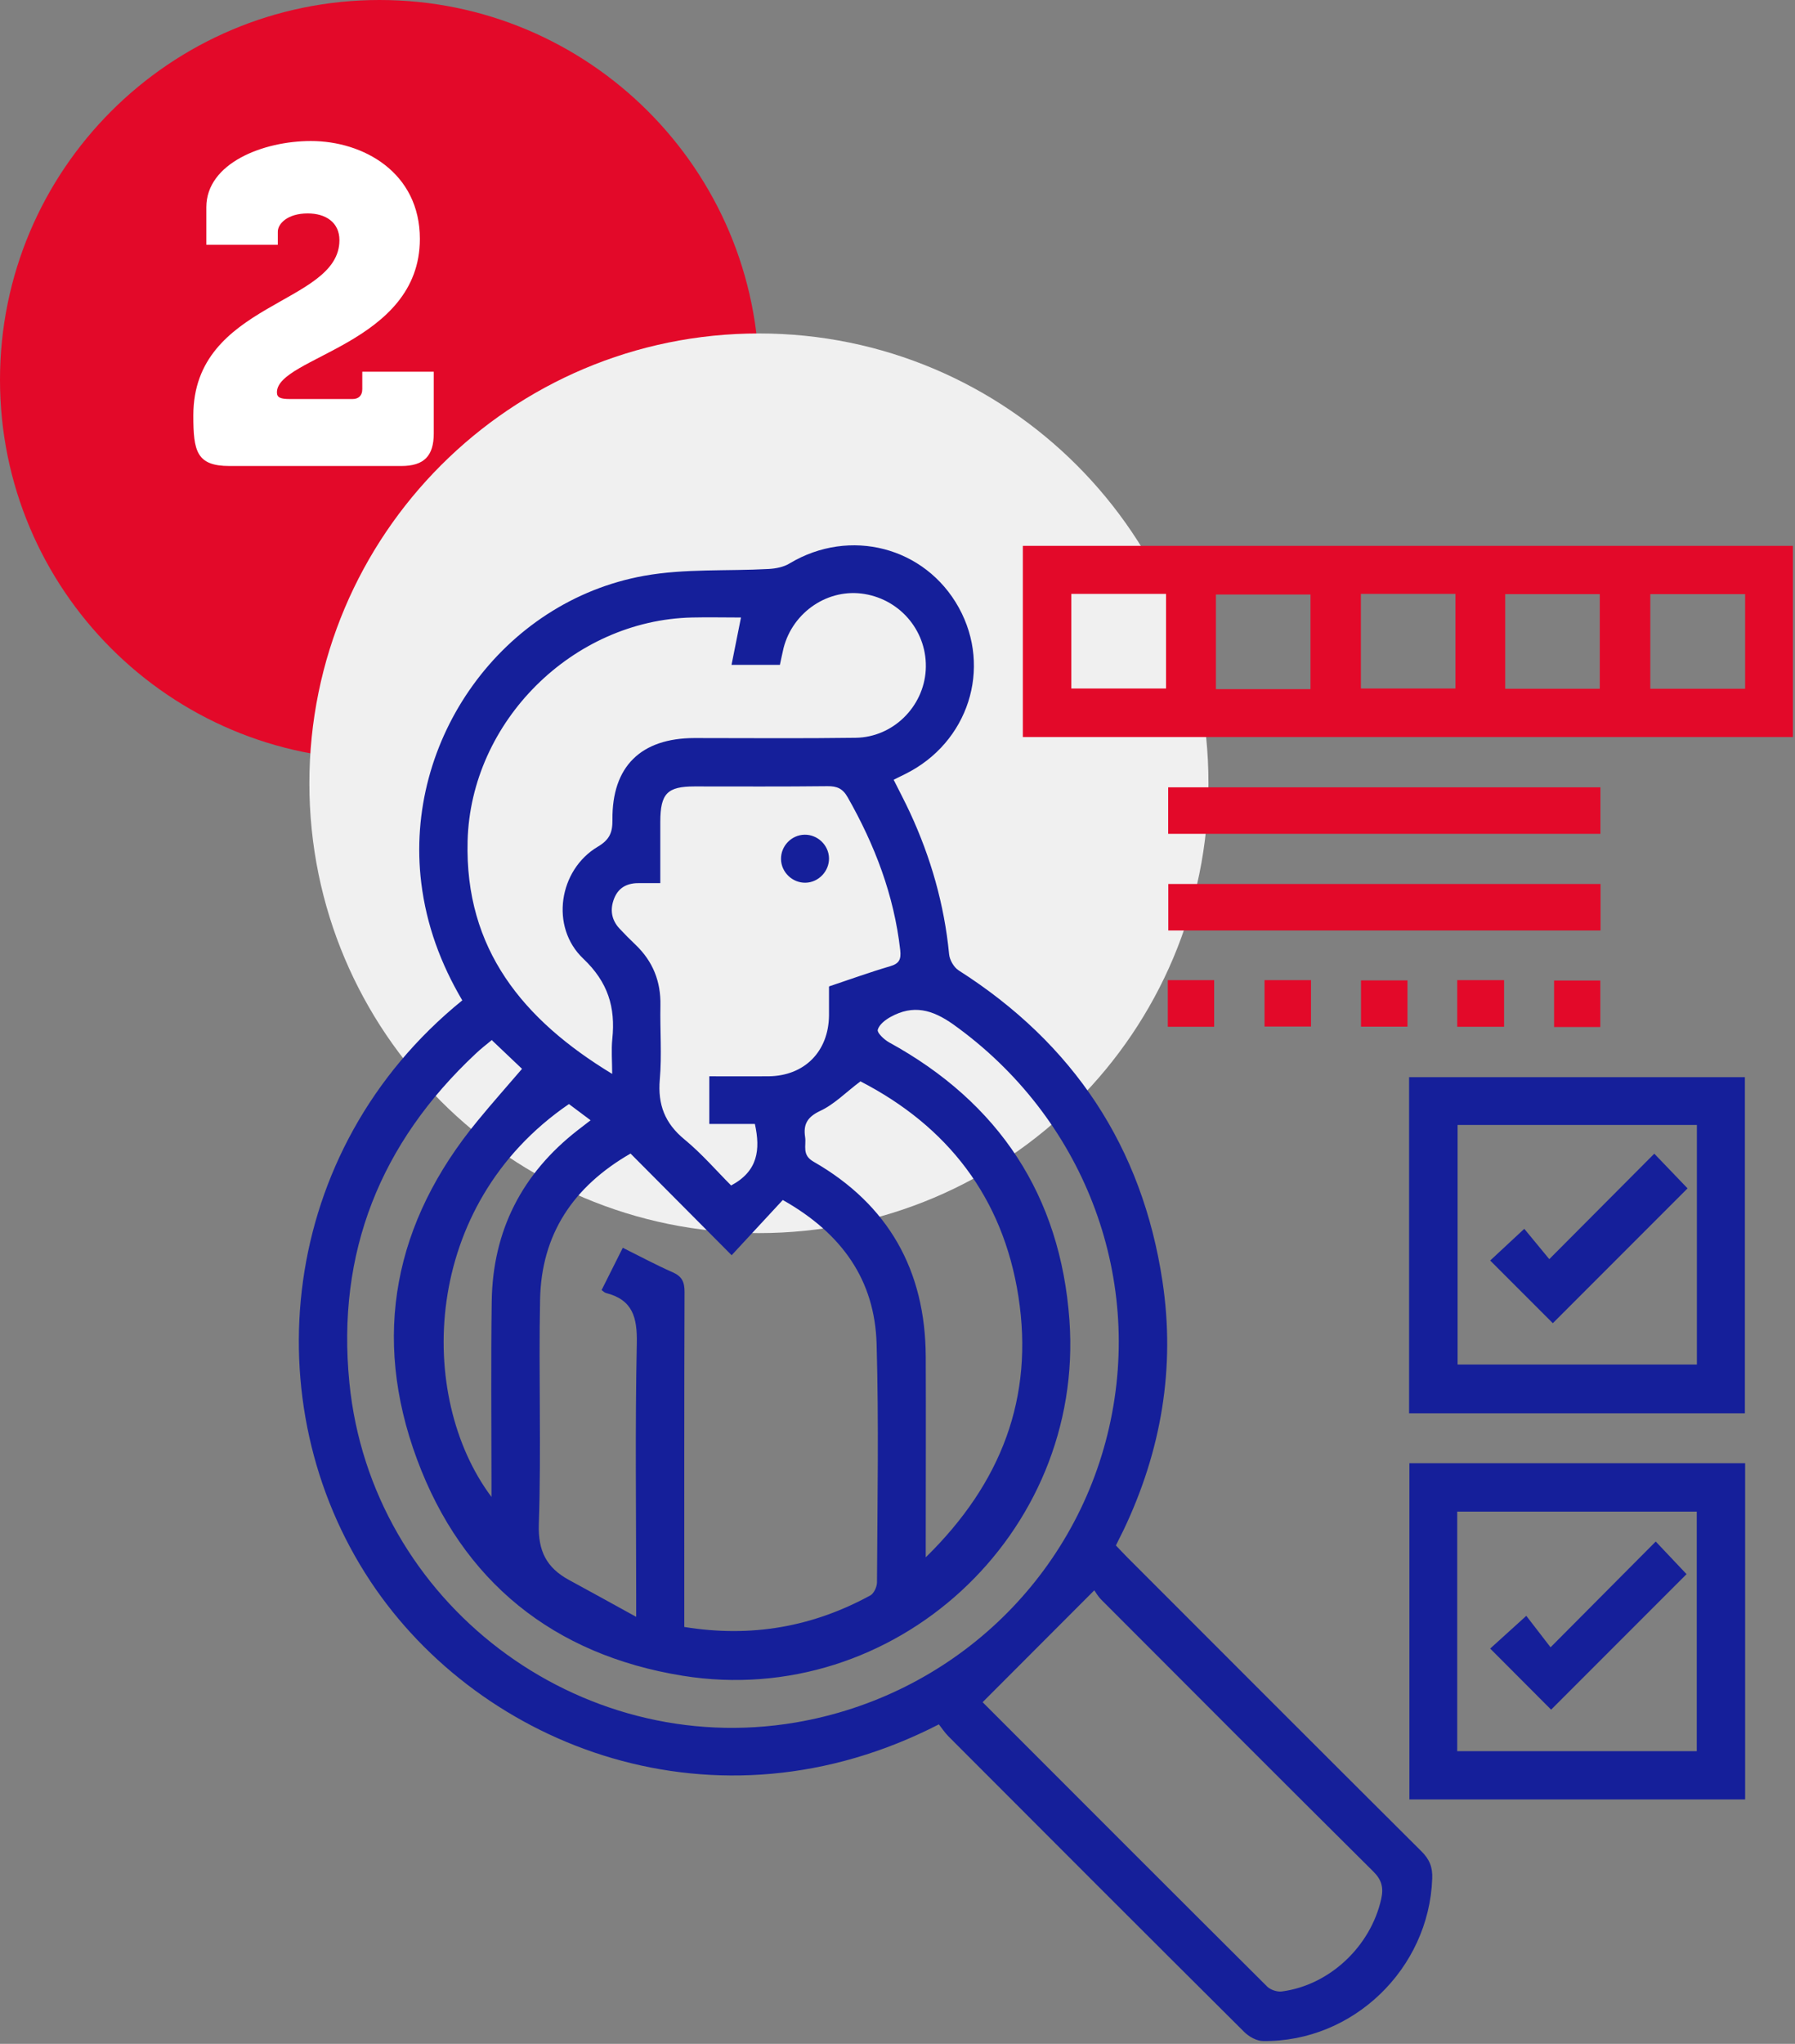
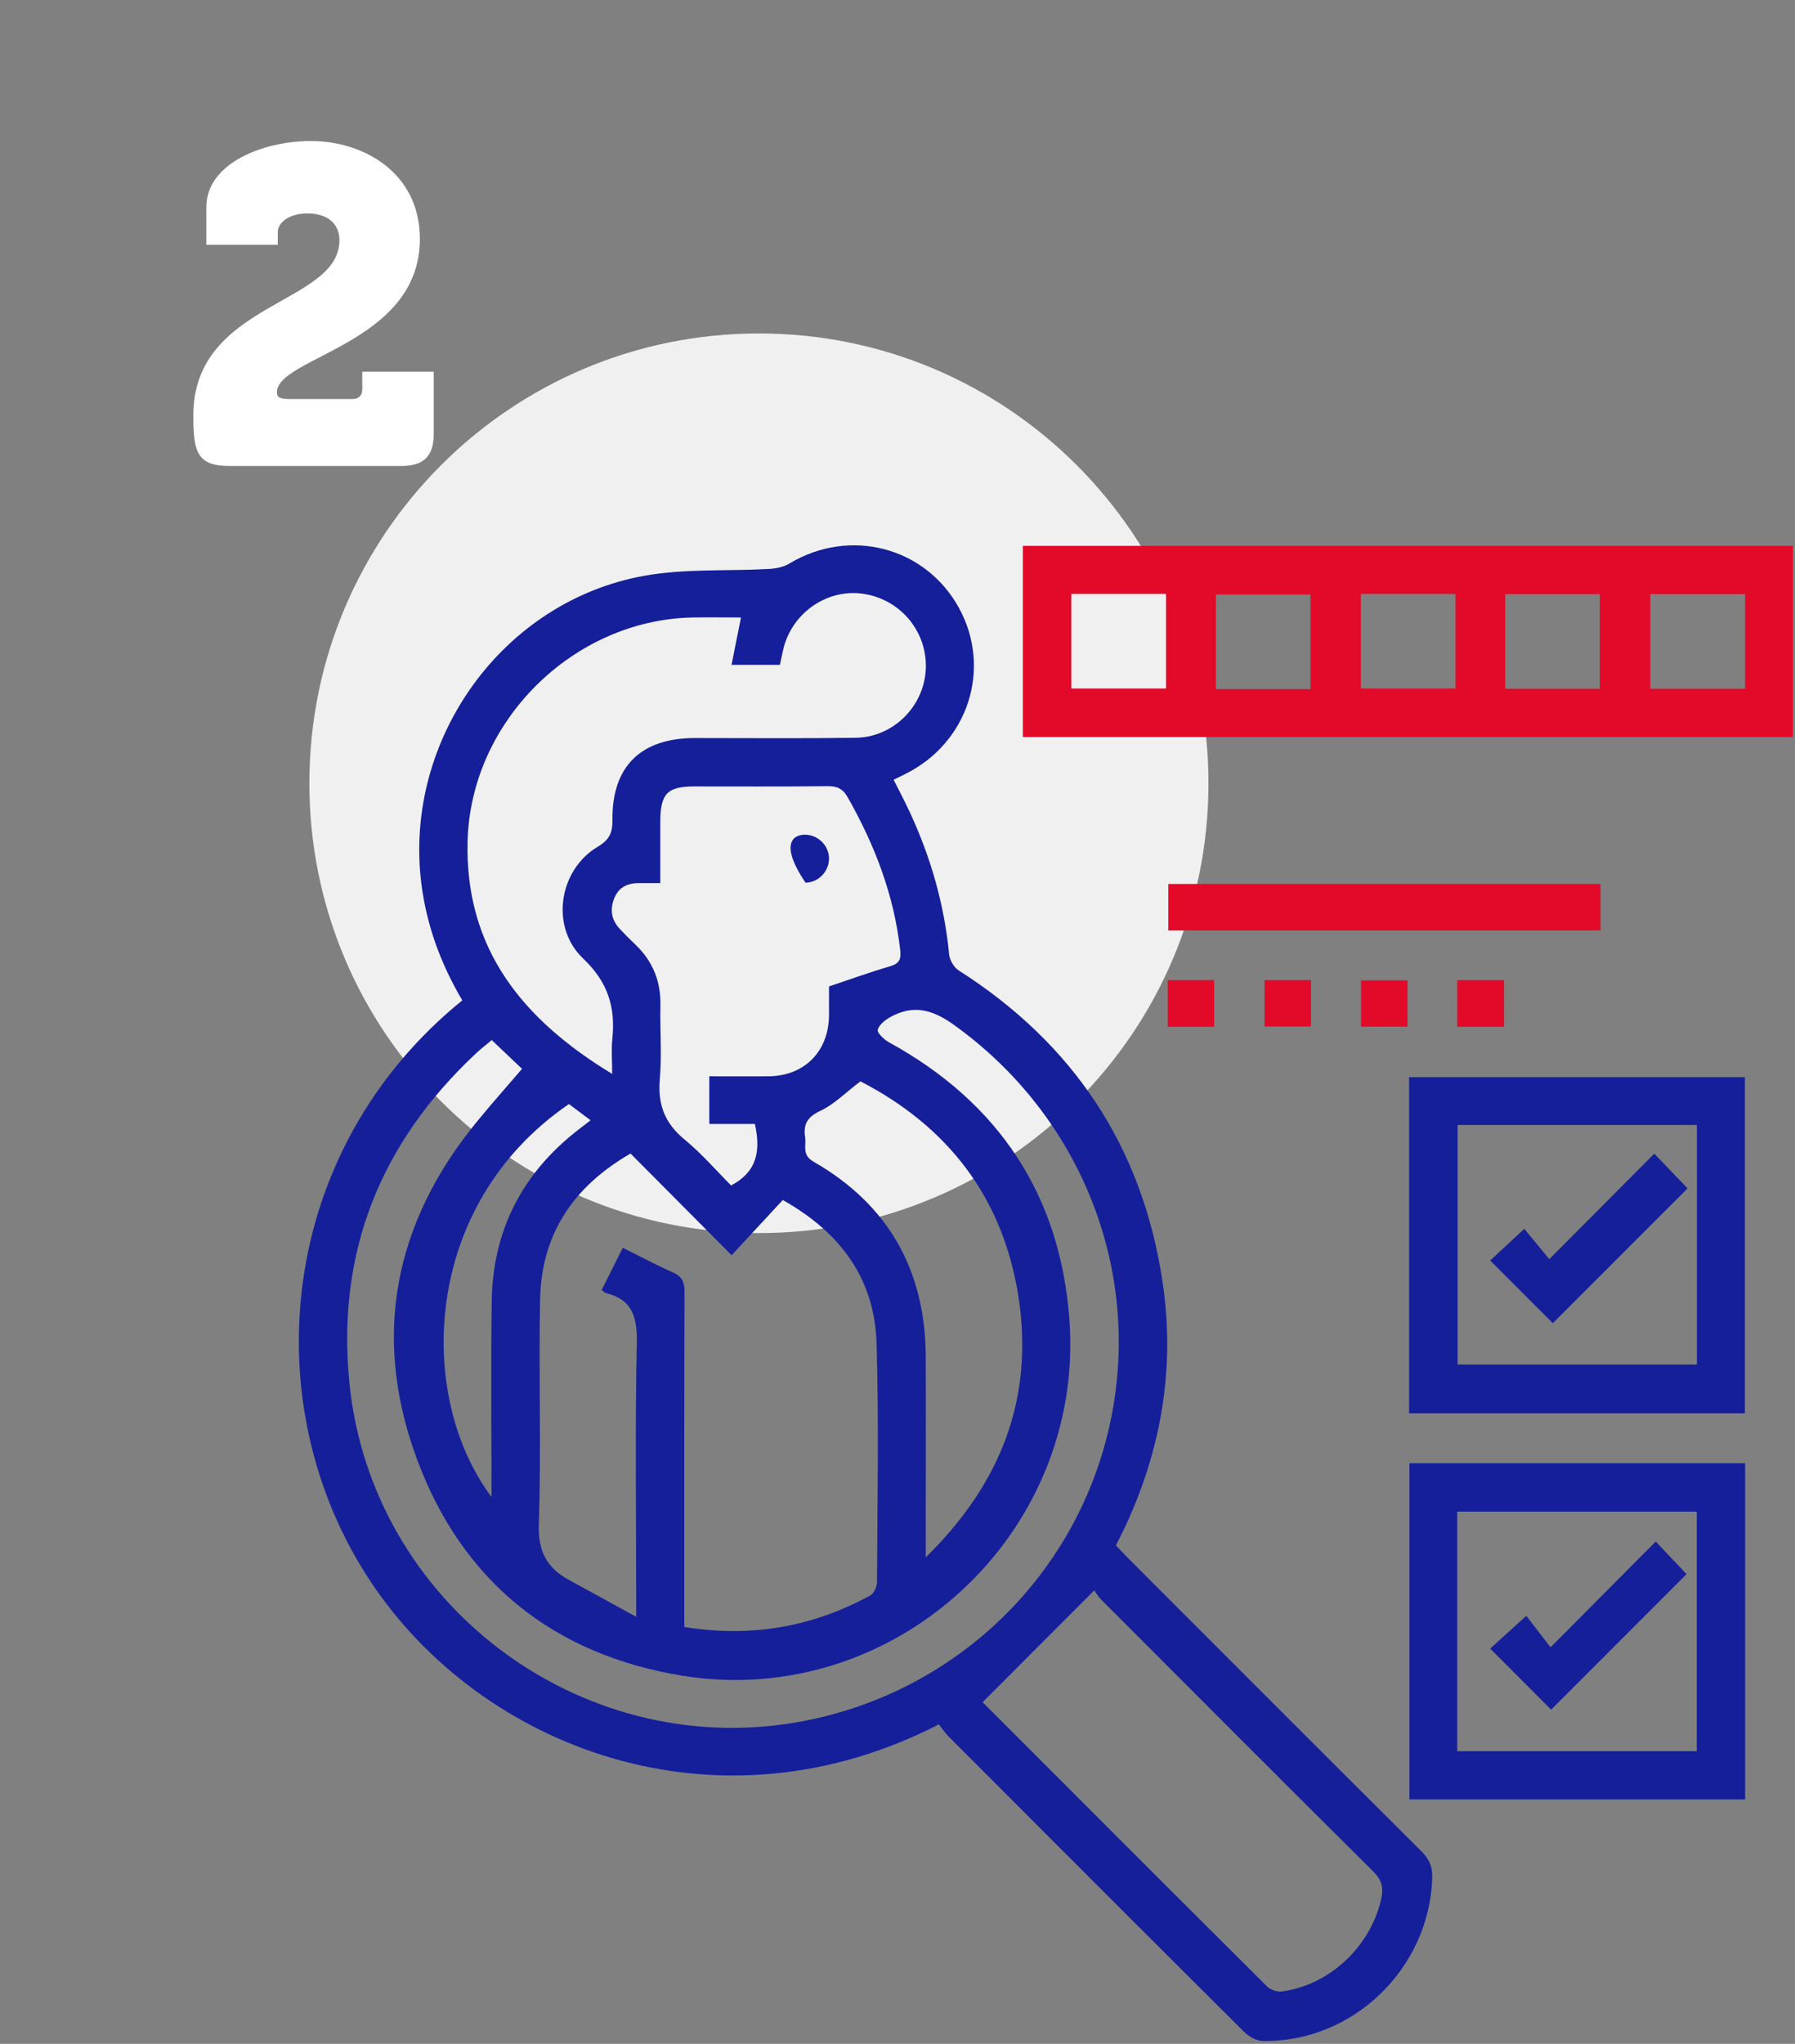
<svg xmlns="http://www.w3.org/2000/svg" width="145" height="165" viewBox="0 0 145 165" fill="none">
  <rect x="0" y="0" width="145" height="165" fill="#808080" stroke="none" />
-   <path d="M30.663 61.326C47.598 61.326 61.326 47.598 61.326 30.663C61.326 13.728 47.598 0 30.663 0C13.728 0 0 13.728 0 30.663C0 47.598 13.728 61.326 30.663 61.326Z" fill="#E30929" />
  <path d="M61.306 99.547C81.361 99.547 97.62 83.289 97.62 63.233C97.62 43.178 81.361 26.919 61.306 26.919C41.25 26.919 24.991 43.178 24.991 63.233C24.991 83.289 41.25 99.547 61.306 99.547Z" fill="#F0F0F0" />
  <path d="M27.419 19.391C27.419 17.943 26.297 17.229 24.859 17.229C23.237 17.229 22.441 18.055 22.441 18.708V19.759H16.668V16.729C16.668 13.159 21.289 11.384 25.114 11.384C29.337 11.384 33.917 13.914 33.917 19.289C33.917 27.776 22.37 28.817 22.37 31.673C22.37 32.101 22.655 32.214 23.451 32.214H28.47C28.98 32.214 29.265 31.928 29.265 31.418V30.01H35.039V34.988C35.039 36.824 34.243 37.62 32.407 37.62H18.545C15.872 37.62 15.617 36.426 15.617 33.54C15.617 24.339 27.419 24.624 27.419 19.391Z" fill="white" />
  <path d="M37.355 80.778C35.59 77.79 34.447 74.668 34.029 71.272C32.611 59.704 40.578 48.545 52.033 46.484C55.318 45.892 58.735 46.117 62.091 45.933C62.662 45.903 63.305 45.78 63.784 45.484C68.65 42.567 74.74 44.148 77.453 49.055C80.156 53.951 78.218 59.969 73.118 62.489C72.832 62.632 72.546 62.774 72.189 62.948C72.648 63.866 73.097 64.713 73.505 65.59C75.189 69.221 76.28 73.016 76.668 77.025C76.708 77.494 77.055 78.096 77.443 78.341C86.715 84.247 92.275 92.591 93.906 103.454C94.957 110.421 93.805 117.113 90.785 123.468C90.591 123.866 90.387 124.263 90.142 124.763C90.459 125.09 90.775 125.437 91.112 125.773C99.007 133.668 106.892 141.564 114.808 149.439C115.471 150.091 115.736 150.734 115.695 151.662C115.43 158.935 109.309 164.862 102.036 164.77C101.516 164.77 100.894 164.423 100.506 164.036C92.529 156.11 84.583 148.153 76.637 140.197C76.321 139.881 76.076 139.503 75.841 139.207C57.868 148.449 38.844 141.115 29.918 127.65C20.442 113.349 22.421 92.856 37.344 80.758L37.355 80.778ZM50.942 93.121C46.311 95.784 43.73 99.639 43.628 104.903C43.505 110.952 43.73 117.001 43.526 123.039C43.455 125.222 44.158 126.559 45.943 127.538C47.688 128.487 49.432 129.445 51.391 130.527C51.391 129.66 51.391 129.221 51.391 128.772C51.391 121.999 51.299 115.216 51.441 108.442C51.482 106.361 51.115 104.933 48.953 104.383C48.84 104.352 48.749 104.26 48.596 104.148C49.187 102.975 49.738 101.873 50.309 100.731C51.727 101.435 53.012 102.128 54.339 102.71C55.083 103.036 55.297 103.485 55.297 104.281C55.267 112.808 55.277 121.326 55.277 129.853C55.277 130.333 55.277 130.802 55.277 131.343C60.683 132.22 65.641 131.343 70.313 128.793C70.598 128.629 70.843 128.099 70.843 127.742C70.874 121.326 70.996 114.91 70.812 108.504C70.67 103.352 68.028 99.578 63.233 96.875C61.887 98.334 60.52 99.802 59.102 101.333C56.338 98.558 53.675 95.885 50.931 93.121H50.942ZM39.742 83.951C39.282 84.328 38.834 84.675 38.426 85.063C30.734 92.264 27.174 101.108 28.225 111.635C29.99 129.364 46.709 142.033 64.274 139.054C76.81 136.922 86.787 127.548 89.592 115.246C92.417 102.873 87.439 90.153 77.014 82.706C75.29 81.482 73.76 81.095 71.945 82.094C71.516 82.329 71.016 82.716 70.904 83.135C70.843 83.38 71.414 83.92 71.812 84.145C80.697 89.01 85.665 96.518 86.389 106.576C87.633 123.876 72.22 138.034 55.134 135.28C44.74 133.597 37.344 127.691 33.682 117.796C30 107.871 31.836 98.65 38.599 90.459C39.752 89.051 40.965 87.694 42.169 86.287C41.598 85.746 40.7 84.889 39.752 83.992L39.742 83.951ZM59.847 49.85C58.48 49.85 57.184 49.82 55.889 49.85C46.249 50.075 38.028 58.255 37.773 67.885C37.538 76.627 42.261 82.339 49.452 86.695C49.452 85.695 49.371 84.777 49.463 83.869C49.728 81.319 49.116 79.289 47.117 77.392C44.413 74.832 45.138 70.221 48.29 68.354C49.269 67.773 49.483 67.181 49.473 66.171C49.432 61.877 51.768 59.592 56.093 59.582C60.438 59.582 64.774 59.622 69.119 59.561C72.138 59.52 74.607 57.062 74.781 54.094C74.954 51.084 72.832 48.453 69.843 47.953C66.926 47.463 64.049 49.381 63.295 52.319C63.182 52.778 63.101 53.237 62.999 53.675H59.092C59.347 52.38 59.592 51.166 59.857 49.85H59.847ZM79.371 137.412C86.939 144.981 94.641 152.692 102.373 160.384C102.638 160.639 103.158 160.812 103.526 160.771C107.402 160.272 110.717 157.13 111.574 153.305C111.778 152.376 111.615 151.754 110.921 151.071C103.577 143.787 96.273 136.463 88.969 129.15C88.684 128.864 88.48 128.497 88.398 128.385C85.318 131.465 82.39 134.403 79.371 137.422V137.412ZM66.987 79.626C68.67 79.065 70.272 78.483 71.904 78.004C72.648 77.79 72.802 77.443 72.72 76.698C72.22 72.271 70.67 68.222 68.477 64.366C68.079 63.662 67.62 63.458 66.834 63.468C63.264 63.509 59.694 63.488 56.113 63.488C53.9 63.488 53.349 64.06 53.339 66.324C53.339 67.966 53.339 69.609 53.339 71.292C52.655 71.292 52.166 71.292 51.686 71.292C50.748 71.272 50.003 71.588 49.626 72.496C49.259 73.393 49.371 74.25 50.054 74.974C50.472 75.423 50.901 75.852 51.34 76.27C52.737 77.606 53.39 79.228 53.349 81.176C53.308 83.165 53.471 85.165 53.298 87.144C53.125 89.174 53.706 90.683 55.297 91.989C56.685 93.131 57.878 94.519 59.061 95.702C61.224 94.549 61.438 92.825 60.979 90.734H57.297V86.889C58.939 86.889 60.51 86.899 62.081 86.889C64.988 86.858 66.936 84.889 66.967 81.972C66.967 81.248 66.967 80.513 66.967 79.656L66.987 79.626ZM69.507 87.297C68.323 88.184 67.395 89.153 66.253 89.683C65.212 90.173 64.876 90.775 65.039 91.805C65.141 92.499 64.753 93.233 65.722 93.784C71.771 97.252 74.75 102.557 74.781 109.503C74.801 114.42 74.781 119.326 74.781 124.243V125.722C80.901 119.734 83.533 112.818 82.268 104.668C81.023 96.661 76.535 90.918 69.507 87.297ZM45.954 89.133C34.019 97.293 33.621 112.737 39.701 120.846C39.701 120.326 39.701 119.928 39.701 119.541C39.701 114.716 39.65 109.881 39.721 105.056C39.803 99.344 42.169 94.733 46.688 91.224C47.004 90.979 47.31 90.744 47.708 90.438C47.086 89.969 46.545 89.561 45.964 89.133H45.954Z" fill="#151F9A" />
  <path d="M82.625 59.5V44.066H144.828V59.5H82.625ZM140.972 47.963H133.311V55.603H140.972V47.963ZM121.591 55.603H129.231V47.963H121.591V55.603ZM109.932 47.943V55.583H117.572V47.943H109.932ZM105.862 55.634V47.994H98.221V55.634H105.862ZM86.542 47.943V55.583H94.192V47.943H86.542Z" fill="#E30929" />
  <path d="M140.972 145.266H113.849V118.123H140.972V145.266ZM137.065 141.37V122.03H117.715V141.37H137.065Z" fill="#151F9A" />
  <path d="M140.952 114.094H113.828V86.96H140.952V114.094ZM117.745 90.816V110.156H137.075V90.816H117.745Z" fill="#151F9A" />
-   <path d="M129.282 63.56V67.314H94.365V63.56H129.282Z" fill="#E30929" />
  <path d="M129.292 71.363V75.117H94.376V71.363H129.292Z" fill="#E30929" />
  <path d="M113.696 79.146V82.88H109.942V79.146H113.696Z" fill="#E30929" />
  <path d="M102.149 79.126H105.903V82.87H102.149V79.126Z" fill="#E30929" />
  <path d="M94.335 79.126H98.079V82.89H94.335V79.126Z" fill="#E30929" />
  <path d="M121.499 79.126V82.89H117.715V79.126H121.499Z" fill="#E30929" />
-   <path d="M129.272 82.91H125.539V79.157H129.272V82.91Z" fill="#E30929" />
-   <path d="M64.988 67.385C66.038 67.365 66.946 68.222 66.967 69.282C66.987 70.333 66.12 71.241 65.069 71.261C64.019 71.282 63.111 70.425 63.09 69.364C63.07 68.303 63.927 67.406 64.988 67.385Z" fill="#151F9A" />
+   <path d="M64.988 67.385C66.038 67.365 66.946 68.222 66.967 69.282C66.987 70.333 66.12 71.241 65.069 71.261C63.07 68.303 63.927 67.406 64.988 67.385Z" fill="#151F9A" />
  <path d="M125.294 138.014C123.753 136.463 122.06 134.78 120.377 133.087C121.244 132.302 122.162 131.465 123.294 130.445C123.815 131.118 124.498 132.006 125.253 132.985C128.231 129.986 130.965 127.242 133.75 124.447C134.699 125.447 135.525 126.324 136.239 127.079C132.628 130.69 128.976 134.342 125.294 138.024V138.014Z" fill="#151F9A" />
  <path d="M133.638 93.141C134.729 94.284 135.576 95.151 136.321 95.936C132.679 99.578 129.017 103.24 125.437 106.82C123.835 105.219 122.132 103.515 120.377 101.761C121.183 101.016 122.091 100.17 123.131 99.201C123.774 99.986 124.467 100.823 125.151 101.649C128.078 98.711 130.812 95.967 133.638 93.131V93.141Z" fill="#151F9A" />
</svg>